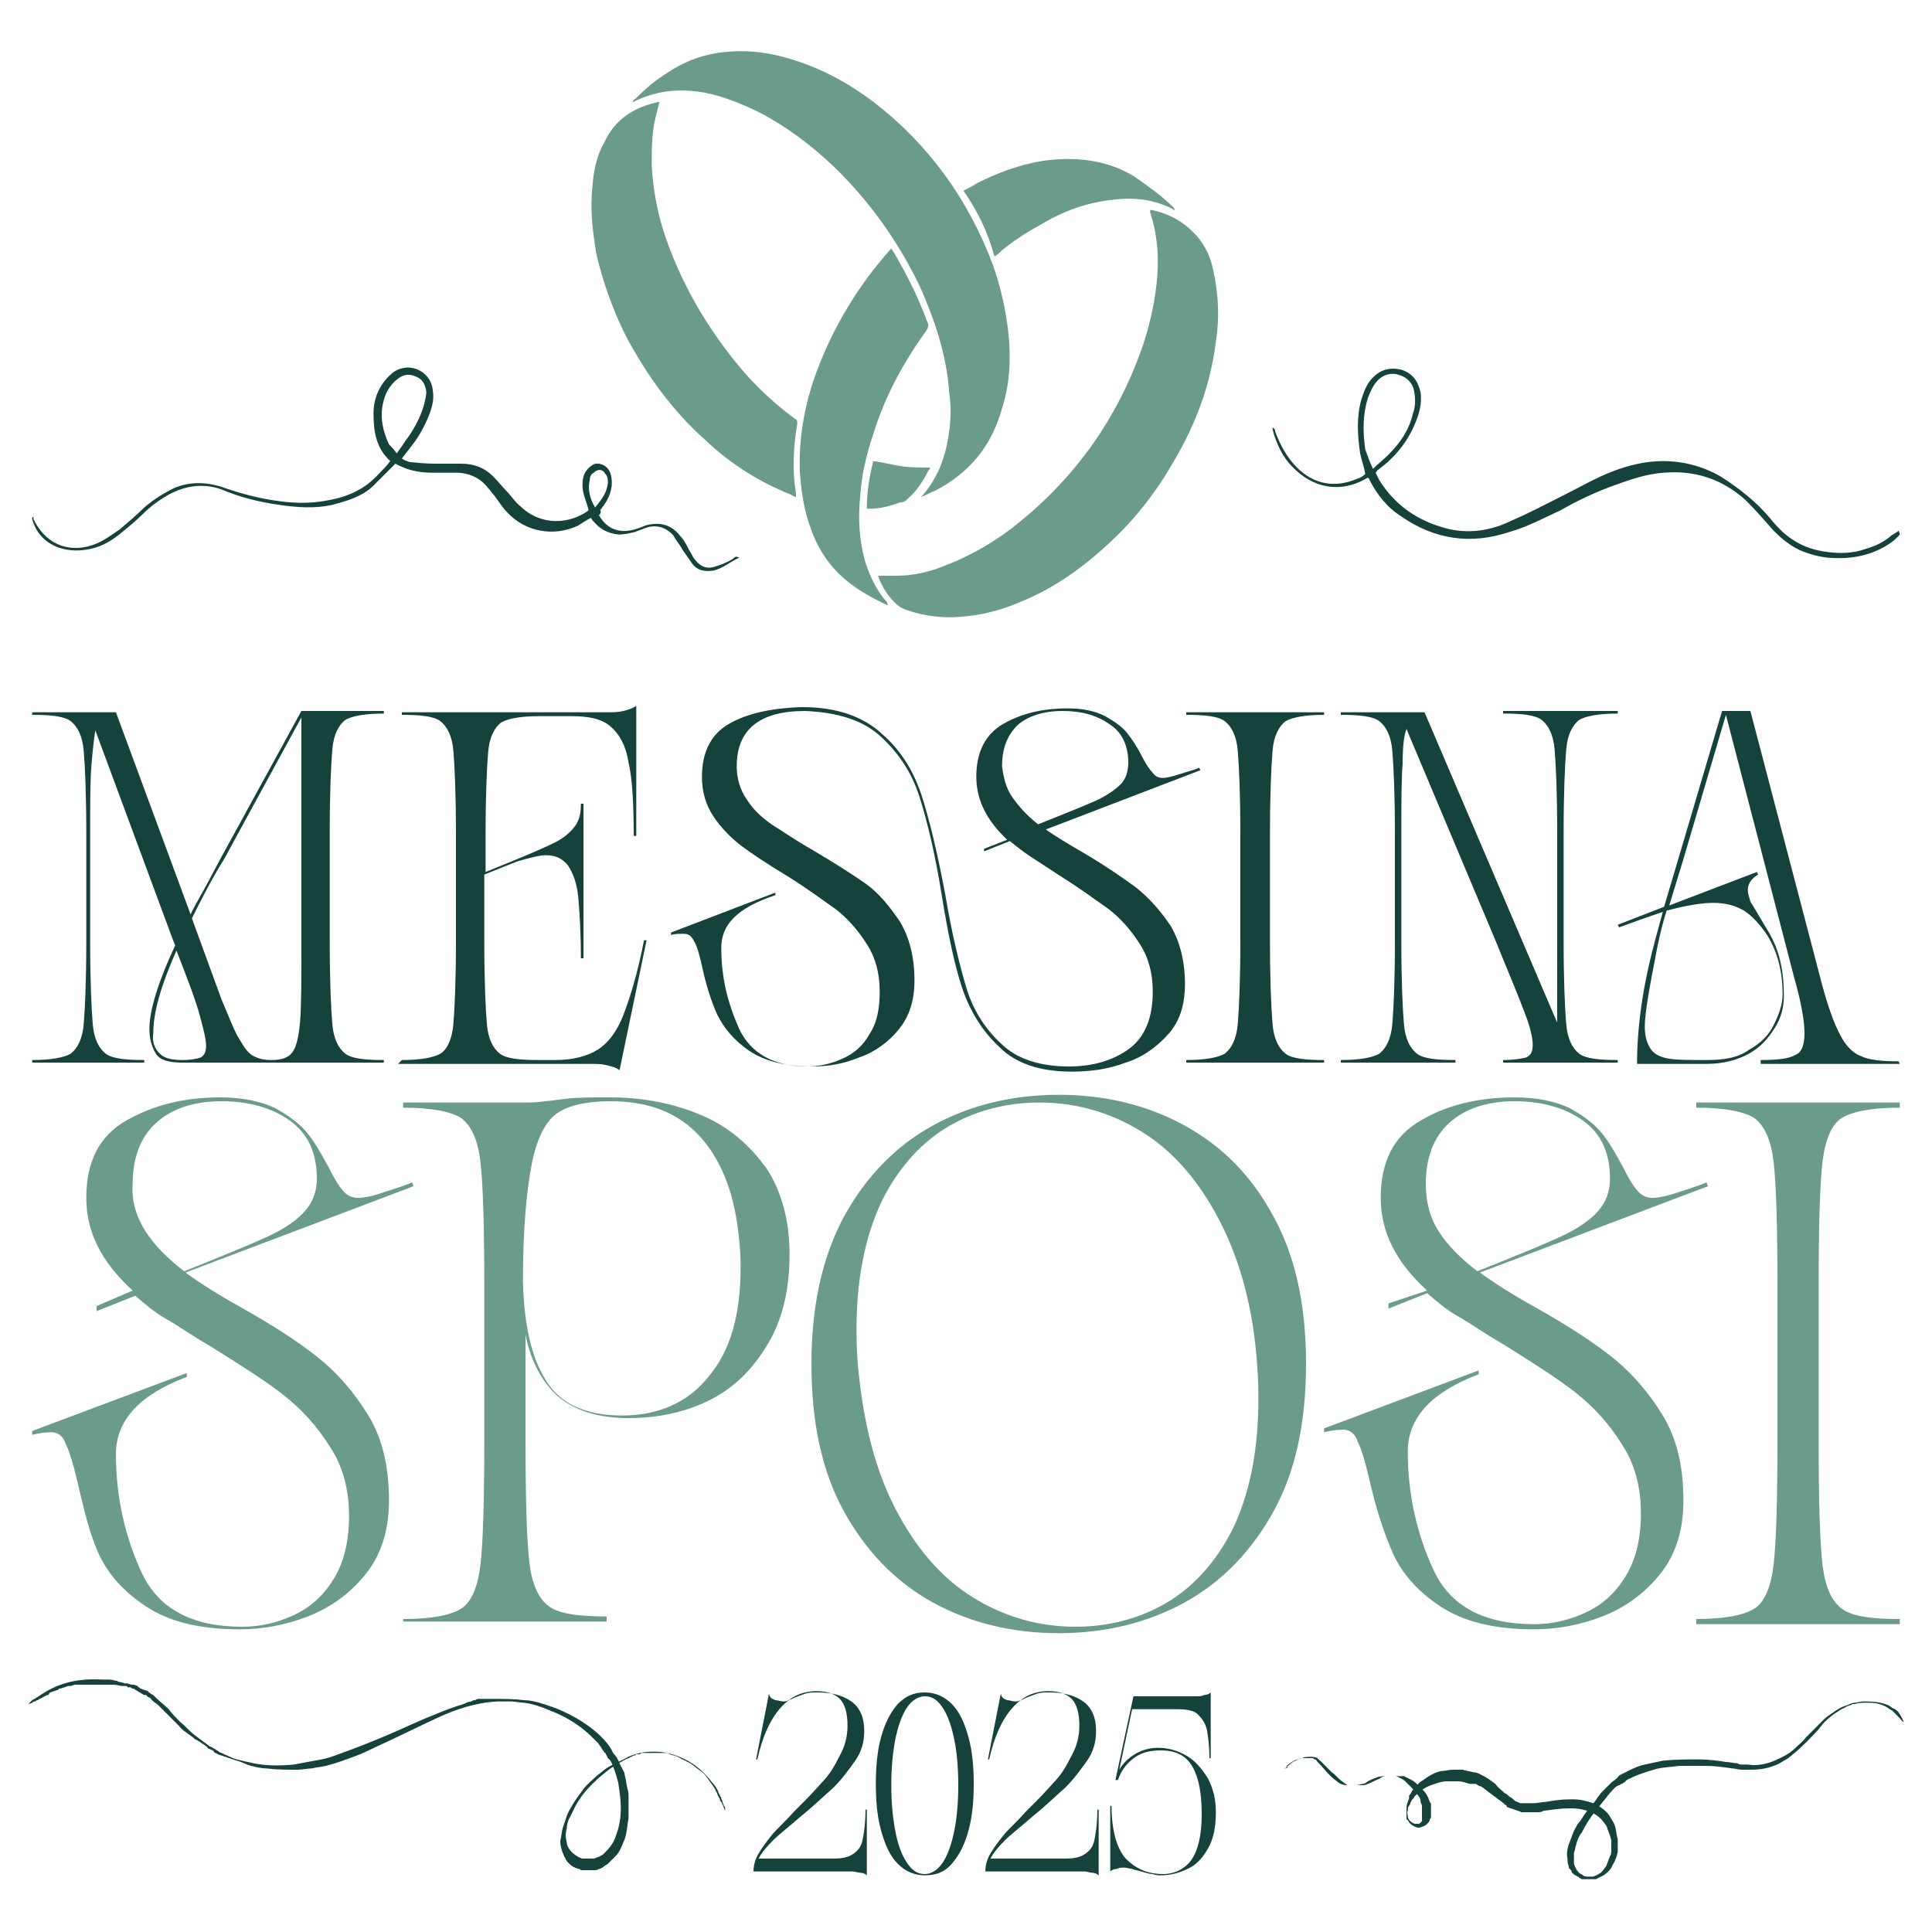
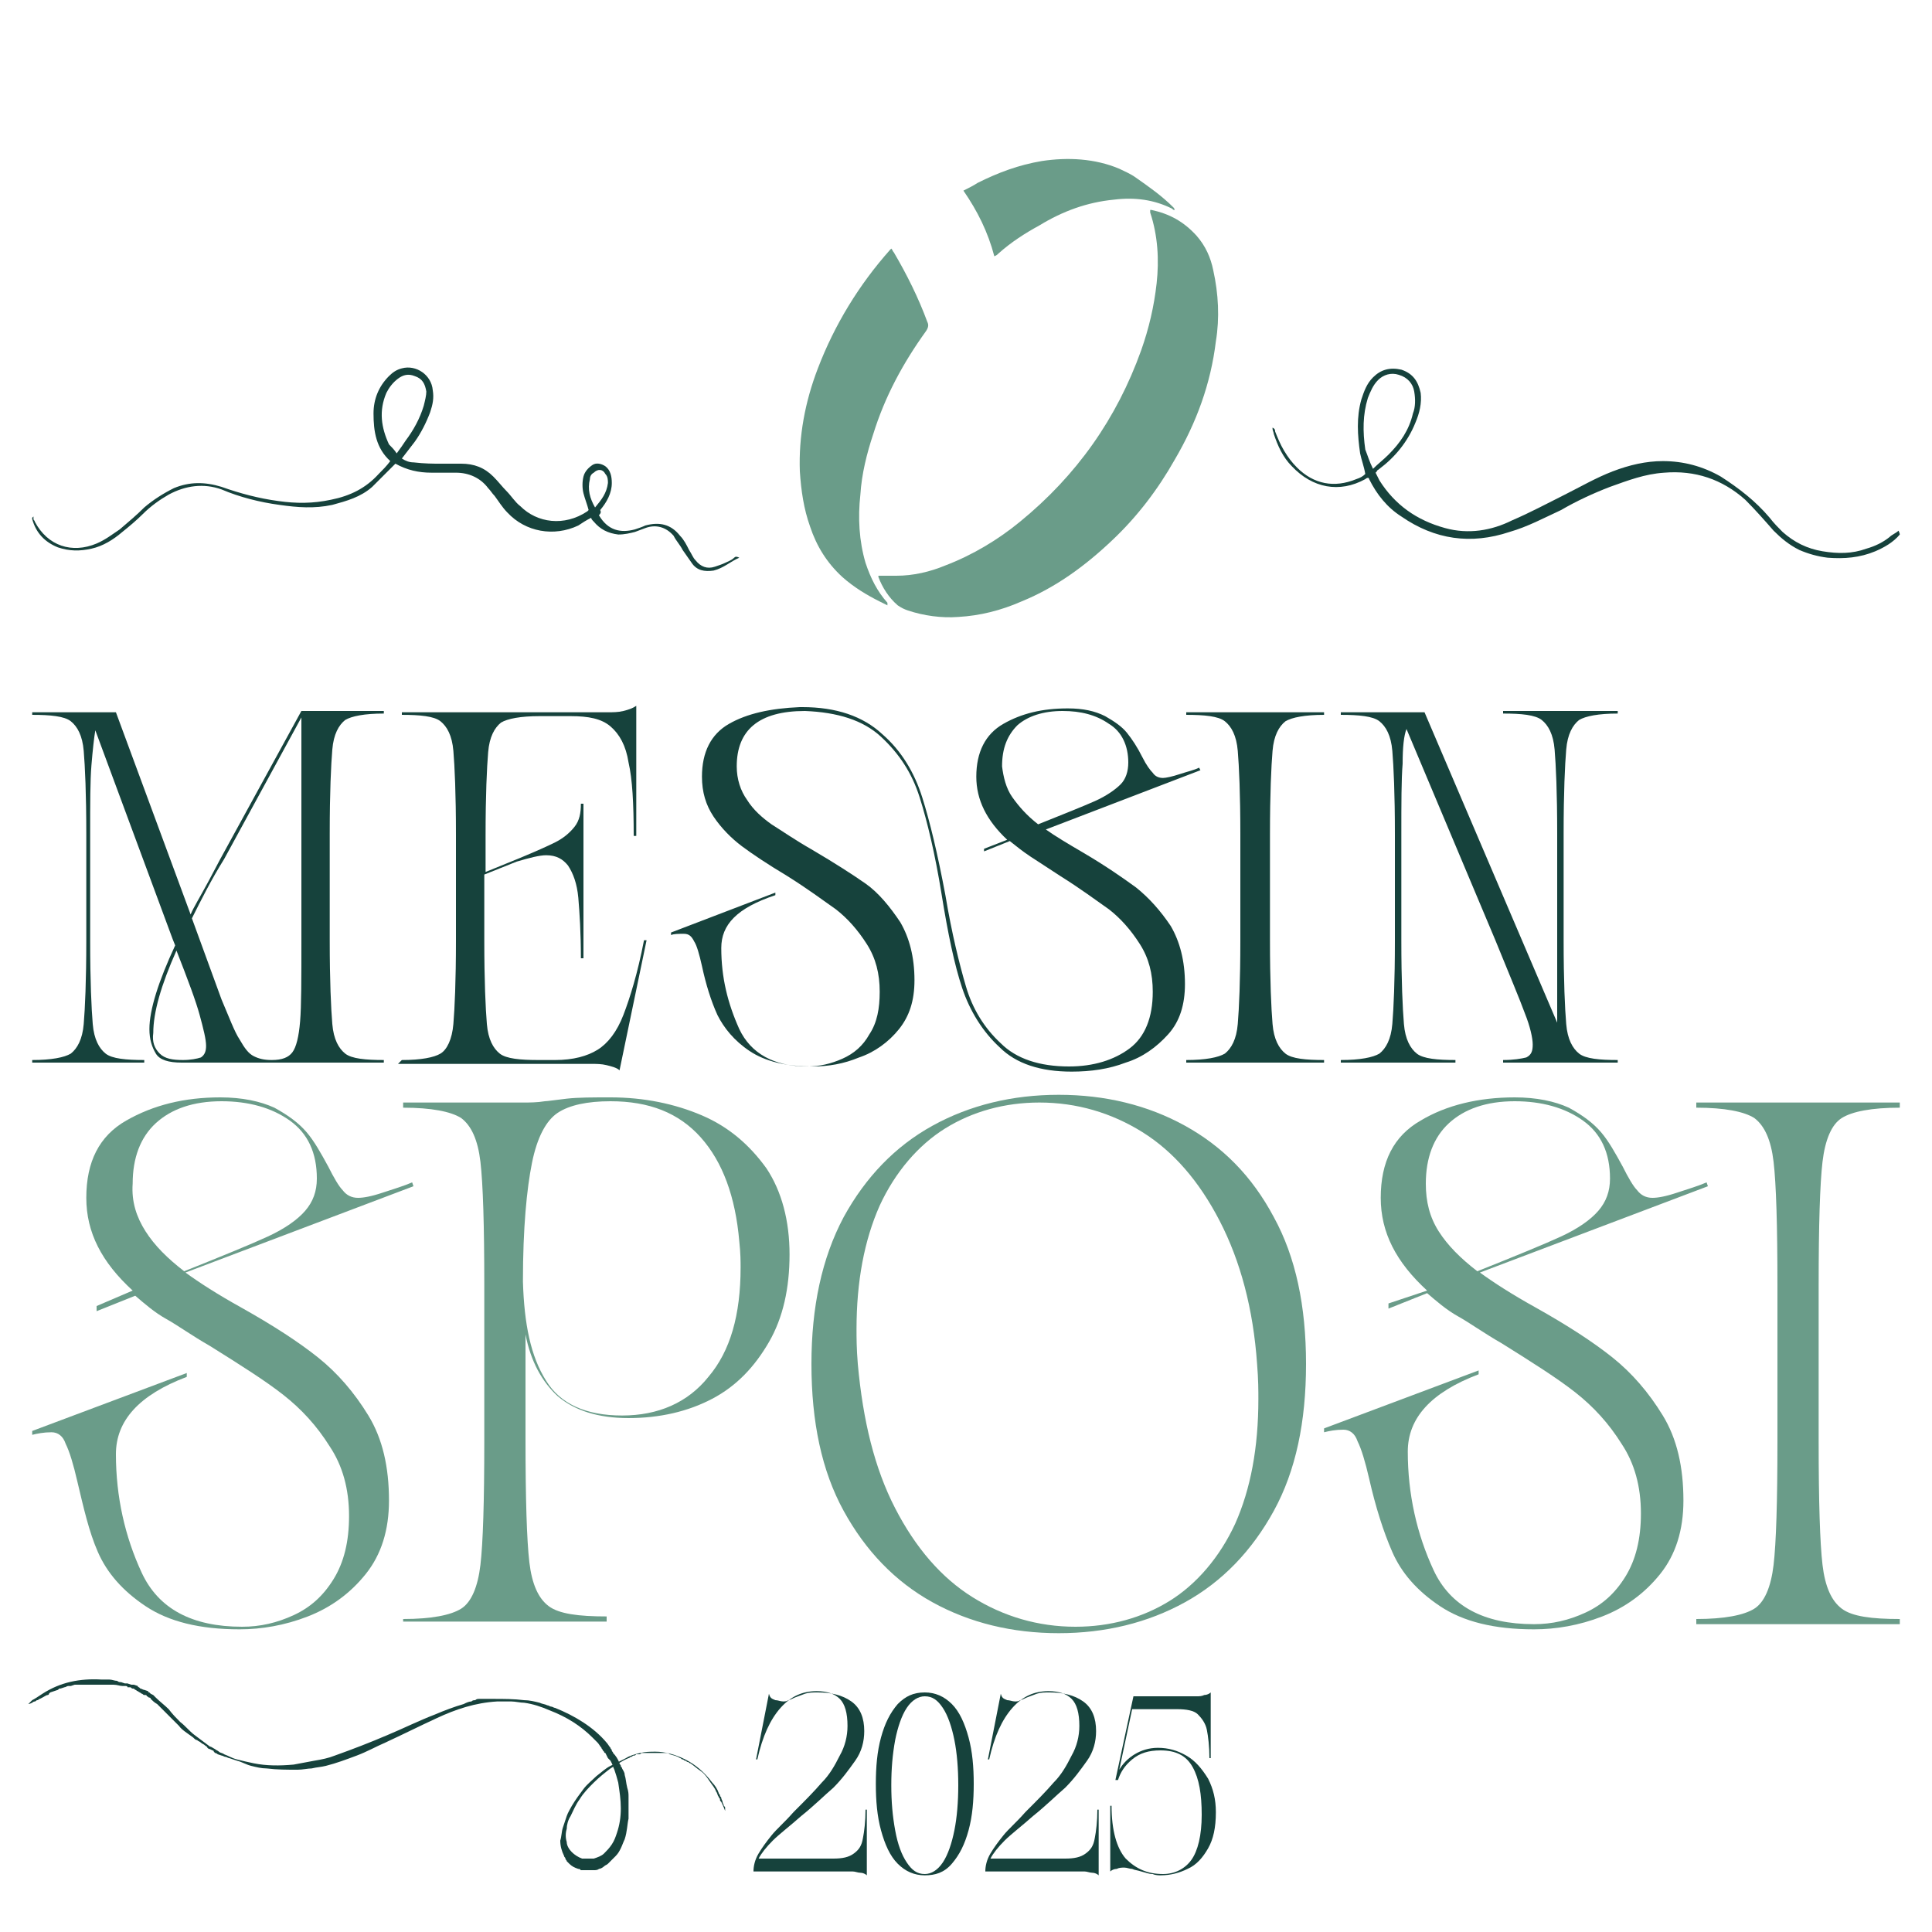
<svg xmlns="http://www.w3.org/2000/svg" version="1.1" id="Livello_1" x="0px" y="0px" viewBox="0 0 150 150" style="enable-background:new 0 0 150 150;" xml:space="preserve">
  <style type="text/css">
	.st0{fill:#16423C;}
	.st1{fill:#6A9C89;}
</style>
  <g>
    <g>
      <path class="st0" d="M14.1,82.5c-1,0-1.7-0.2-2-0.7s-0.5-1.1-0.5-1.9c0-1.5,0.7-3.7,2-6.5l-0.2-0.5l-6-16.2    c-0.1,0.6-0.2,1.5-0.3,2.7c-0.1,1.2-0.1,3-0.1,5.3V73c0,3.2,0.1,5.3,0.2,6.5c0.1,1.2,0.5,1.9,1,2.3c0.5,0.4,1.6,0.5,3,0.5v0.2H2.5    v-0.2c1.5,0,2.5-0.2,3-0.5c0.5-0.4,0.9-1.1,1-2.3c0.1-1.2,0.2-3.3,0.2-6.5v-8.2c0-3.2-0.1-5.3-0.2-6.5c-0.1-1.2-0.5-1.9-1-2.3    s-1.6-0.5-3-0.5v-0.2H9L14.8,71c0.2-0.5,0.7-1.3,1.4-2.6l0.9-1.7l6.3-11.5h6.4v0.2c-1.5,0-2.5,0.2-3,0.5c-0.5,0.4-0.9,1.1-1,2.3    s-0.2,3.3-0.2,6.5V73c0,3.2,0.1,5.3,0.2,6.5c0.1,1.2,0.5,1.9,1,2.3c0.5,0.4,1.6,0.5,3,0.5v0.2H14.2L14.1,82.5L14.1,82.5z     M12.4,81.8c0.4,0.4,1,0.5,1.8,0.5c0.6,0,1.1-0.1,1.4-0.2c0.3-0.2,0.4-0.5,0.4-0.9c0-0.5-0.2-1.3-0.5-2.4c-0.3-1.1-0.9-2.7-1.8-5    c-1.2,2.7-1.8,4.8-1.8,6.4C11.8,80.9,12,81.4,12.4,81.8z M17.2,77.6c0.6,1.4,1,2.5,1.4,3.1c0.4,0.7,0.7,1.1,1.1,1.3    c0.4,0.2,0.8,0.3,1.4,0.3c0.8,0,1.3-0.2,1.6-0.6c0.3-0.4,0.5-1.2,0.6-2.4c0.1-1.2,0.1-3.3,0.1-6.4V55.7l-6,11    c-1,1.6-1.8,3.2-2.5,4.6L17.2,77.6z" />
      <path class="st0" d="M31.2,82.3c1.5,0,2.5-0.2,3-0.5s0.9-1.1,1-2.3c0.1-1.2,0.2-3.3,0.2-6.5v-8.2c0-3.2-0.1-5.3-0.2-6.5    c-0.1-1.2-0.5-1.9-1-2.3s-1.6-0.5-3-0.5v-0.2h16c0.4,0,0.8,0,1.2-0.1s0.7-0.2,1-0.4v10.1h-0.2c0-2.5-0.1-4.4-0.4-5.7    c-0.2-1.3-0.7-2.2-1.4-2.8c-0.7-0.6-1.7-0.8-3.1-0.8h-2.4c-1.5,0-2.5,0.2-3,0.5c-0.5,0.4-0.9,1.1-1,2.3c-0.1,1.2-0.2,3.3-0.2,6.5    v2.8l2.7-1.1c1.2-0.5,2.1-0.9,2.7-1.2c0.6-0.3,1.1-0.7,1.5-1.2c0.4-0.5,0.5-1.1,0.5-1.8h0.2v12h-0.2c0-2-0.1-3.5-0.2-4.7    c-0.1-1.1-0.4-1.9-0.8-2.5c-0.4-0.5-0.9-0.8-1.7-0.8c-0.5,0-1.3,0.2-2.3,0.5l-2.5,1v5.1c0,3.2,0.1,5.3,0.2,6.5    c0.1,1.2,0.5,1.9,1,2.3c0.5,0.4,1.6,0.5,3,0.5h1.3c1.4,0,2.5-0.3,3.3-0.8c0.8-0.5,1.5-1.4,2-2.7c0.5-1.3,1.1-3.2,1.6-5.8h0.2    l-2.1,10.1c-0.2-0.2-0.6-0.3-1-0.4c-0.4-0.1-0.8-0.1-1.2-0.1h-15L31.2,82.3L31.2,82.3z" />
      <path class="st0" d="M56,73.6c0,2.3,0.5,4.3,1.4,6.3c0.9,1.9,2.7,2.9,5.3,2.9c0.9,0,1.8-0.2,2.7-0.6c0.9-0.4,1.6-1,2.1-1.9    c0.6-0.9,0.8-2,0.8-3.3c0-1.4-0.3-2.6-1-3.7c-0.7-1.1-1.5-2-2.4-2.7c-1-0.7-2.2-1.6-3.8-2.6c-1.5-0.9-2.7-1.7-3.5-2.3    s-1.6-1.4-2.2-2.3c-0.6-0.9-0.9-1.9-0.9-3.1c0-1.9,0.7-3.3,2.1-4.1s3.2-1.2,5.5-1.3h0.1h0.1c2.6,0,4.7,0.7,6.2,2.1    c1.5,1.3,2.5,3,3.1,4.9c0.6,1.9,1.2,4.4,1.8,7.6c0.5,3,1.1,5.4,1.6,7.1c0.5,1.7,1.4,3.2,2.7,4.4c1.2,1.2,3,1.8,5.3,1.8    c1.9,0,3.5-0.5,4.7-1.4c1.2-0.9,1.8-2.4,1.8-4.4c0-1.4-0.3-2.6-1-3.7s-1.5-2-2.4-2.7c-1-0.7-2.2-1.6-3.8-2.6    c-0.9-0.6-1.7-1.1-2.3-1.5c-0.6-0.4-1.1-0.8-1.6-1.2l-2,0.8l0-0.2l1.8-0.7c-1.6-1.5-2.4-3.1-2.4-4.9c0-1.9,0.7-3.3,2.1-4.1    c1.4-0.8,3-1.2,5-1.2h0c1.2,0,2.1,0.2,2.9,0.6c0.7,0.4,1.3,0.8,1.7,1.3c0.4,0.5,0.8,1.1,1.2,1.9c0.3,0.6,0.6,1,0.8,1.2    c0.2,0.3,0.5,0.4,0.8,0.4c0.2,0,0.7-0.1,1.3-0.3c0.6-0.2,1.1-0.3,1.5-0.5l0.1,0.2l-12,4.6c0.7,0.5,1.7,1.1,2.9,1.8    c1.7,1,3,1.9,4.1,2.7c1,0.8,1.9,1.8,2.7,3c0.7,1.2,1.1,2.7,1.1,4.5c0,1.6-0.4,2.9-1.3,3.9c-0.9,1-2,1.8-3.3,2.2    c-1.3,0.5-2.7,0.7-4.2,0.7h0c-2.4,0-4.3-0.6-5.6-1.9c-1.3-1.2-2.3-2.8-2.9-4.6c-0.6-1.8-1.1-4.2-1.6-7.3c-0.5-3.1-1.1-5.6-1.7-7.5    s-1.6-3.4-3-4.7c-1.4-1.3-3.4-1.9-5.9-2c-3.6,0-5.3,1.5-5.3,4.3c0,1,0.3,1.9,0.8,2.6c0.5,0.8,1.2,1.4,1.9,1.9    c0.8,0.5,1.8,1.2,3.2,2c1.7,1,3.1,1.9,4.1,2.6s1.9,1.8,2.7,3c0.7,1.2,1.1,2.7,1.1,4.5c0,1.6-0.4,2.8-1.2,3.8    c-0.8,1-1.9,1.8-3.1,2.2c-1.2,0.5-2.4,0.7-3.6,0.7c-2.1,0-3.7-0.4-4.9-1.2c-1.2-0.8-2-1.8-2.5-2.8c-0.5-1.1-0.9-2.4-1.2-3.8    c-0.2-0.9-0.4-1.6-0.6-1.9c-0.2-0.4-0.4-0.6-0.8-0.6c-0.4,0-0.8,0-1,0.1l0-0.2l8.1-3.1l0,0.2C57.2,70.5,56,71.8,56,73.6z     M78.6,61.9c0.5,0.7,1.1,1.4,2,2.1c2-0.8,3.5-1.4,4.4-1.8c0.9-0.4,1.6-0.9,2-1.3s0.6-1,0.6-1.7c0-1.3-0.5-2.4-1.5-3    c-1-0.7-2.2-1-3.6-1c-1.5,0-2.7,0.4-3.5,1.1c-0.8,0.8-1.2,1.8-1.2,3.2C77.9,60.3,78.1,61.2,78.6,61.9z" />
      <path class="st0" d="M92.1,82.3c1.5,0,2.5-0.2,3-0.5c0.5-0.4,0.9-1.1,1-2.3c0.1-1.2,0.2-3.3,0.2-6.5v-8.2c0-3.2-0.1-5.3-0.2-6.5    c-0.1-1.2-0.5-1.9-1-2.3c-0.5-0.4-1.6-0.5-3-0.5v-0.2h10.7v0.2c-1.5,0-2.5,0.2-3,0.5c-0.5,0.4-0.9,1.1-1,2.3    c-0.1,1.2-0.2,3.3-0.2,6.5v8.2c0,3.2,0.1,5.3,0.2,6.5c0.1,1.2,0.5,1.9,1,2.3s1.6,0.5,3,0.5v0.2H92.1V82.3z" />
      <path class="st0" d="M120.9,79.4V64.7c0-3.2-0.1-5.3-0.2-6.5c-0.1-1.2-0.5-1.9-1-2.3s-1.6-0.5-3-0.5v-0.2h8.9v0.2    c-1.5,0-2.5,0.2-3,0.5c-0.5,0.4-0.9,1.1-1,2.3c-0.1,1.2-0.2,3.3-0.2,6.5V73c0,3.2,0.1,5.3,0.2,6.5c0.1,1.2,0.5,1.9,1,2.3    c0.5,0.4,1.6,0.5,3,0.5v0.2h-8.9v-0.2c0.8,0,1.4-0.1,1.8-0.2c0.4-0.2,0.5-0.5,0.5-1c0-0.5-0.2-1.4-0.6-2.4c-0.4-1.1-1.2-3-2.3-5.7    l-6.9-16.4c-0.2,0.5-0.3,1.4-0.3,2.7c-0.1,1.2-0.1,3.1-0.1,5.5V73c0,3.2,0.1,5.3,0.2,6.5c0.1,1.2,0.5,1.9,1,2.3s1.6,0.5,3,0.5v0.2    h-8.9v-0.2c1.5,0,2.5-0.2,3-0.5c0.5-0.4,0.9-1.1,1-2.3c0.1-1.2,0.2-3.3,0.2-6.5v-8.2c0-3.2-0.1-5.3-0.2-6.5    c-0.1-1.2-0.5-1.9-1-2.3c-0.5-0.4-1.6-0.5-3-0.5v-0.2h6.5L120.9,79.4z" />
-       <path class="st0" d="M136.7,82.3c1.3,0,2.2-0.1,2.7-0.4c0.5-0.2,0.7-0.8,0.7-1.7c0-0.8-0.2-2.2-0.8-4.3L134,55.5l-3.3,11.2    l-1.1,3.6l6.8-2.6l0.1,0.2c-0.5,0.3-0.8,0.7-0.8,1.2c0,0.3,0.1,0.5,0.2,0.9c0.2,0.3,0.6,1,1.2,2l0.3,0.5l0.1,0.2    c0.7,1.3,1,2.8,1,4.6c0,0.9-0.2,1.7-0.7,2.5c-0.5,0.8-1.1,1.5-2,2c-0.9,0.5-2,0.8-3.3,0.8h-5.4c0-2.7,0.4-5.8,1.3-9.2l0.1-0.4    l0.6-2.2c-1.2,0.4-2.3,0.8-3.4,1.2l-0.1-0.2l3.6-1.4l1.1-3.7l3.4-11.5h2.2l5.5,21c0.5,1.9,1,3.3,1.5,4.2c0.4,0.8,1,1.4,1.6,1.6    c0.6,0.3,1.6,0.4,2.9,0.4l0.1,0.2h-10.8L136.7,82.3L136.7,82.3z M127.7,79.7c0,0.8,0.2,1.4,0.5,1.8c0.3,0.4,0.8,0.6,1.4,0.7    s1.6,0.1,3,0.1c1.3,0,2.4-0.2,3.2-0.8c0.9-0.5,1.5-1.1,1.9-1.9c0.4-0.8,0.7-1.6,0.7-2.4c0-1.8-0.4-3.3-1.2-4.6    c-0.6-0.9-1.2-1.5-1.8-1.9c-0.7-0.4-1.4-0.6-2.4-0.6c-0.9,0-2.1,0.2-3.6,0.6c-0.3,0.9-0.5,1.8-0.7,2.7    C128.1,76.5,127.7,78.6,127.7,79.7z" />
    </g>
    <g>
      <path class="st1" d="M10.3,100.2c-2.4-2.2-3.6-4.5-3.6-7.2c0-2.8,1-4.8,3.1-6s4.5-1.8,7.3-1.8h0c1.7,0,3.1,0.3,4.2,0.8    c1.1,0.6,1.9,1.2,2.5,1.9c0.6,0.7,1.1,1.6,1.7,2.7c0.4,0.8,0.8,1.5,1.1,1.8c0.3,0.4,0.7,0.6,1.2,0.6c0.4,0,1-0.1,1.9-0.4    s1.6-0.5,2.3-0.8l0.1,0.3l-17.7,6.7c1.1,0.8,2.5,1.7,4.3,2.7c2.5,1.4,4.5,2.7,6,3.9c1.5,1.2,2.8,2.7,3.9,4.5    c1.1,1.8,1.6,4,1.6,6.6c0,2.3-0.6,4.2-1.8,5.7s-2.7,2.6-4.5,3.3c-1.8,0.7-3.6,1-5.3,1c-3.1,0-5.5-0.6-7.3-1.8s-3-2.6-3.7-4.2    S6.5,117.1,6,115c-0.3-1.3-0.6-2.3-0.9-2.9c-0.2-0.6-0.6-0.9-1.1-0.9c-0.6,0-1.1,0.1-1.5,0.2l0-0.3l12-4.5l0,0.3    c-3.7,1.4-5.5,3.4-5.5,6c0,3.3,0.7,6.4,2,9.2c1.3,2.8,3.9,4.2,7.8,4.2c1.4,0,2.7-0.3,4-0.9c1.3-0.6,2.3-1.5,3.1-2.8    c0.8-1.3,1.2-2.9,1.2-4.9c0-2.1-0.5-3.9-1.5-5.4c-1-1.6-2.2-2.9-3.6-4c-1.4-1.1-3.3-2.3-5.7-3.8c-1.4-0.8-2.5-1.6-3.4-2.1    s-1.7-1.2-2.4-1.8l-3,1.2l0-0.4L10.3,100.2z M11.3,95.6c0.7,1.1,1.7,2.1,3,3.1c3-1.2,5.2-2.1,6.5-2.7c1.3-0.6,2.3-1.3,2.9-2    s0.9-1.5,0.9-2.5c0-2-0.7-3.5-2.1-4.5c-1.4-1-3.2-1.5-5.3-1.5c-2.2,0-3.9,0.6-5.1,1.7c-1.2,1.1-1.8,2.7-1.8,4.7    C10.2,93.3,10.6,94.5,11.3,95.6z" />
      <path class="st1" d="M31.3,125.7c2.2,0,3.7-0.3,4.5-0.8c0.8-0.5,1.3-1.7,1.5-3.4c0.2-1.7,0.3-4.9,0.3-9.6V99.8    c0-4.7-0.1-7.9-0.3-9.6s-0.7-2.8-1.5-3.4C35,86.3,33.5,86,31.3,86v-0.4h9.4c0.4,0,1,0,1.6-0.1c0.2,0,0.8-0.1,1.7-0.2    c0.9-0.1,2-0.1,3.4-0.1c2.6,0,5,0.5,7.1,1.4c2.1,0.9,3.7,2.3,5,4.1c1.2,1.8,1.8,4.1,1.8,6.7c0,2.6-0.5,4.9-1.6,6.8    c-1.1,1.9-2.5,3.4-4.4,4.4c-1.9,1-4.1,1.5-6.5,1.5c-2.4,0-4.2-0.6-5.5-1.7c-1.2-1.1-2.1-2.7-2.5-4.8v8.1c0,4.7,0.1,7.9,0.3,9.6    c0.2,1.7,0.7,2.8,1.5,3.4s2.3,0.8,4.5,0.8v0.4H31.3V125.7z M42.4,107.2c1.1,1.8,3.1,2.7,5.9,2.7c2.8,0,5.1-1,6.7-3    c1.7-2,2.5-4.8,2.5-8.5c0-0.4,0-1.1-0.1-2c-0.3-3.5-1.3-6.2-3-8.1s-4-2.8-7-2.8c-1.8,0-3.2,0.3-4.1,0.9s-1.6,1.9-2,3.9    c-0.4,2-0.7,5-0.7,9.2C40.7,102.8,41.2,105.3,42.4,107.2z" />
      <path class="st1" d="M72.4,124.4c-2.9-1.6-5.2-4-6.9-7.1c-1.7-3.1-2.5-6.9-2.5-11.4c0-4.4,0.8-8.2,2.5-11.4c1.7-3.1,4-5.5,6.9-7.1    s6.2-2.4,9.8-2.4c3.6,0,6.9,0.8,9.8,2.4c2.9,1.6,5.2,3.9,6.9,7.1c1.7,3.1,2.5,6.9,2.5,11.4c0,4.5-0.8,8.3-2.5,11.4    c-1.7,3.1-4,5.5-6.9,7.1c-2.9,1.6-6.2,2.4-9.8,2.4C78.6,126.8,75.3,126,72.4,124.4z M69.5,117.1c1.6,3.1,3.6,5.4,6,6.9    s5.1,2.3,8,2.3c2.7,0,5.2-0.7,7.3-2s3.9-3.4,5.1-6c1.2-2.7,1.8-5.9,1.8-9.7c0-0.6,0-1.5-0.1-2.7c-0.3-4.3-1.3-8-2.9-11.1    c-1.6-3.1-3.6-5.4-6-6.9c-2.4-1.5-5.1-2.3-8-2.3c-2.7,0-5.2,0.7-7.3,2s-3.9,3.4-5.1,6c-1.2,2.7-1.8,5.9-1.8,9.6    c0,0.6,0,1.5,0.1,2.7C67,110.3,67.9,114,69.5,117.1z" />
      <path class="st1" d="M110.8,100.2c-2.4-2.2-3.6-4.5-3.6-7.2c0-2.8,1-4.8,3.1-6c2-1.2,4.5-1.8,7.3-1.8h0c1.7,0,3.1,0.3,4.2,0.8    c1.1,0.6,1.9,1.2,2.5,1.9c0.6,0.7,1.1,1.6,1.7,2.7c0.4,0.8,0.8,1.5,1.1,1.8c0.3,0.4,0.7,0.6,1.2,0.6c0.4,0,1-0.1,1.9-0.4    c0.9-0.3,1.6-0.5,2.3-0.8l0.1,0.3l-17.7,6.7c1.1,0.8,2.5,1.7,4.3,2.7c2.5,1.4,4.5,2.7,6,3.9c1.5,1.2,2.8,2.7,3.9,4.5    c1.1,1.8,1.6,4,1.6,6.6c0,2.3-0.6,4.2-1.8,5.7c-1.2,1.5-2.7,2.6-4.5,3.3c-1.8,0.7-3.6,1-5.3,1c-3.1,0-5.5-0.6-7.3-1.8    s-3-2.6-3.7-4.2c-0.7-1.6-1.3-3.5-1.8-5.7c-0.3-1.3-0.6-2.3-0.9-2.9c-0.2-0.6-0.6-0.9-1.1-0.9c-0.6,0-1.1,0.1-1.5,0.2l0-0.3    l12-4.5l0,0.3c-3.7,1.4-5.5,3.4-5.5,6c0,3.3,0.7,6.4,2,9.2c1.3,2.8,3.9,4.2,7.8,4.2c1.4,0,2.7-0.3,4-0.9c1.3-0.6,2.3-1.5,3.1-2.8    c0.8-1.3,1.2-2.9,1.2-4.9c0-2.1-0.5-3.9-1.5-5.4c-1-1.6-2.2-2.9-3.6-4c-1.4-1.1-3.3-2.3-5.7-3.8c-1.4-0.8-2.5-1.6-3.4-2.1    s-1.7-1.2-2.4-1.8l-3,1.2l0-0.4L110.8,100.2z M111.7,95.6c0.7,1.1,1.7,2.1,3,3.1c3-1.2,5.2-2.1,6.5-2.7c1.3-0.6,2.3-1.3,2.9-2    c0.6-0.7,0.9-1.5,0.9-2.5c0-2-0.7-3.5-2.1-4.5c-1.4-1-3.2-1.5-5.3-1.5c-2.2,0-3.9,0.6-5.1,1.7c-1.2,1.1-1.8,2.7-1.8,4.7    C110.7,93.3,111,94.5,111.7,95.6z" />
      <path class="st1" d="M131.7,125.7c2.2,0,3.7-0.3,4.5-0.8c0.8-0.5,1.3-1.7,1.5-3.4c0.2-1.7,0.3-4.9,0.3-9.6V99.8    c0-4.7-0.1-7.9-0.3-9.6s-0.7-2.8-1.5-3.4c-0.8-0.5-2.3-0.8-4.5-0.8v-0.4h15.8V86c-2.2,0-3.7,0.3-4.5,0.8c-0.8,0.5-1.3,1.7-1.5,3.4    c-0.2,1.7-0.3,4.9-0.3,9.6v12.1c0,4.7,0.1,7.9,0.3,9.6c0.2,1.7,0.7,2.8,1.5,3.4s2.3,0.8,4.5,0.8v0.4h-15.8V125.7z" />
    </g>
    <g>
      <g>
        <path class="st0" d="M60.2,132c0.2,0,0.4,0.1,0.6,0.1c0.1,0,0.3,0,0.4-0.1c0.1,0,0.3-0.1,0.5-0.2c0.3-0.1,0.5-0.2,0.8-0.3     c0.3-0.1,0.6-0.1,1-0.1c1,0,1.9,0.2,2.6,0.7c0.7,0.5,1,1.3,1,2.3c0,0.8-0.2,1.6-0.7,2.3s-1,1.4-1.7,2.1c-0.7,0.6-1.5,1.4-2.5,2.2     c-0.9,0.8-1.7,1.4-2.2,1.9c-0.5,0.5-0.9,1-1.1,1.4h5.8c0.7,0,1.2-0.1,1.6-0.4s0.6-0.6,0.7-1.2c0.1-0.5,0.2-1.3,0.2-2.2h0.1v5.1     c-0.1-0.1-0.3-0.2-0.5-0.2c-0.2,0-0.4-0.1-0.6-0.1h-7.7c0-0.4,0.1-0.9,0.4-1.4c0.3-0.5,0.6-0.9,1-1.4c0.4-0.5,1-1,1.7-1.8     c0.9-0.9,1.6-1.6,2.2-2.3c0.6-0.6,1-1.3,1.4-2.1c0.4-0.7,0.6-1.5,0.6-2.3c0-1-0.2-1.7-0.6-2.1c-0.4-0.4-1-0.6-1.8-0.6     c-1.1,0-2,0.4-2.8,1.3c-0.8,0.9-1.4,2.2-1.8,4h-0.1l1-5.1C59.8,131.9,60,131.9,60.2,132z" />
        <path class="st0" d="M69.7,144.7c-0.6-0.6-1-1.5-1.3-2.6c-0.3-1.1-0.4-2.3-0.4-3.6c0-1.3,0.1-2.5,0.4-3.6     c0.3-1.1,0.7-1.9,1.3-2.6c0.6-0.6,1.2-0.9,2.1-0.9c0.8,0,1.5,0.3,2.1,0.9c0.6,0.6,1,1.5,1.3,2.6c0.3,1.1,0.4,2.3,0.4,3.6     c0,1.3-0.1,2.5-0.4,3.6c-0.3,1.1-0.7,1.9-1.3,2.6s-1.3,0.9-2.1,0.9S70.3,145.3,69.7,144.7z M69.5,142.1c0.2,1.1,0.5,1.9,0.9,2.5     c0.4,0.6,0.8,0.9,1.4,0.9c0.5,0,1-0.3,1.4-0.9c0.4-0.6,0.7-1.5,0.9-2.5s0.3-2.2,0.3-3.5c0-1.3-0.1-2.5-0.3-3.5s-0.5-1.9-0.9-2.5     c-0.4-0.6-0.8-0.9-1.4-0.9c-0.5,0-1,0.3-1.4,0.9c-0.4,0.6-0.7,1.5-0.9,2.5c-0.2,1.1-0.3,2.2-0.3,3.5     C69.2,139.9,69.3,141,69.5,142.1z" />
        <path class="st0" d="M78.2,132c0.2,0,0.4,0.1,0.6,0.1c0.1,0,0.3,0,0.4-0.1c0.1,0,0.3-0.1,0.5-0.2c0.3-0.1,0.5-0.2,0.8-0.3     c0.3-0.1,0.6-0.1,1-0.1c1,0,1.9,0.2,2.6,0.7c0.7,0.5,1,1.3,1,2.3c0,0.8-0.2,1.6-0.7,2.3c-0.5,0.7-1,1.4-1.7,2.1     c-0.7,0.6-1.5,1.4-2.5,2.2c-0.9,0.8-1.7,1.4-2.2,1.9c-0.5,0.5-0.9,1-1.1,1.4h5.8c0.7,0,1.2-0.1,1.6-0.4s0.6-0.6,0.7-1.2     c0.1-0.5,0.2-1.3,0.2-2.2h0.1v5.1c-0.1-0.1-0.3-0.2-0.5-0.2c-0.2,0-0.4-0.1-0.6-0.1h-7.7c0-0.4,0.1-0.9,0.4-1.4     c0.3-0.5,0.6-0.9,1-1.4c0.4-0.5,1-1,1.7-1.8c0.9-0.9,1.6-1.6,2.2-2.3c0.6-0.6,1-1.3,1.4-2.1c0.4-0.7,0.6-1.5,0.6-2.3     c0-1-0.2-1.7-0.6-2.1c-0.4-0.4-1-0.6-1.8-0.6c-1.1,0-2,0.4-2.8,1.3c-0.8,0.9-1.4,2.2-1.8,4h-0.1l1-5.1     C77.8,131.9,78,131.9,78.2,132z" />
        <path class="st0" d="M89.5,145.5c-0.3,0-0.5-0.1-0.9-0.2c-0.3-0.1-0.5-0.1-0.7-0.2c-0.2,0-0.4-0.1-0.6-0.1c-0.2,0-0.4,0-0.6,0.1     c-0.2,0-0.4,0.1-0.5,0.2v-5.1h0.1c0,1.9,0.4,3.3,1.1,4.1c0.8,0.8,1.7,1.2,2.9,1.2c0.9,0,1.7-0.4,2.2-1.1s0.8-1.9,0.8-3.5     c0-1.6-0.2-2.8-0.7-3.7c-0.5-0.9-1.3-1.3-2.5-1.3c-0.9,0-1.6,0.2-2.2,0.7c-0.6,0.5-0.9,1-1.1,1.6h-0.2l1.4-6.5h4.9     c0.2,0,0.4,0,0.6-0.1c0.2,0,0.4-0.1,0.5-0.2v5.1h-0.1c0-0.9-0.1-1.7-0.2-2.2c-0.1-0.5-0.4-0.9-0.7-1.2c-0.3-0.3-0.9-0.4-1.6-0.4     h-3.5l-1,4.7c0.3-0.5,0.7-0.9,1.2-1.2c0.5-0.3,1.1-0.5,1.8-0.5h0c0.8,0,1.5,0.2,2.2,0.6c0.7,0.4,1.2,1,1.7,1.8     c0.4,0.8,0.6,1.6,0.6,2.6c0,1.2-0.2,2.1-0.6,2.8c-0.4,0.7-0.9,1.3-1.6,1.6c-0.6,0.3-1.3,0.5-2.1,0.5     C90,145.6,89.7,145.6,89.5,145.5z" />
      </g>
      <g id="Line_7_">
        <g>
          <path class="st0" d="M3.7,131.6c0,0,0.1,0,0.1-0.1l0.1-0.1l0.3-0.1l0.3-0.1l0.1-0.1c0,0,0.1,0,0.1,0L5,131      c0.1,0,0.2-0.1,0.3-0.1l0.1,0l0.1,0l0.3-0.1l0.3,0c0,0,0.1,0,0.1,0l0.1,0c0.1,0,0.2,0,0.3,0l0.3,0c0.1,0,0.2,0,0.3,0h0.1      c0,0,0.1,0,0.1,0c0.2,0,0.4,0,0.6,0c0.1,0,0.2,0,0.2,0c0.1,0,0.2,0,0.2,0c0.1,0,0.1,0,0.2,0c0.1,0,0.1,0,0.2,0      c0.3,0,0.5,0.1,0.7,0.1c0,0,0.1,0,0.1,0s0.1,0,0.1,0c0.1,0,0.2,0,0.2,0.1c0,0,0.1,0,0.1,0c0,0,0.1,0,0.1,0      c0.1,0,0.1,0.1,0.2,0.1c0.1,0,0.1,0,0.2,0.1c0.1,0,0.1,0.1,0.2,0.1c0.1,0.1,0.2,0.1,0.3,0.2c0.1,0,0.1,0.1,0.2,0.1      c0,0,0.1,0,0.1,0c0,0,0.1,0,0.1,0.1c0.1,0,0.1,0.1,0.2,0.1c0,0,0,0,0,0c0,0,0,0,0,0c0,0,0.1,0,0.1,0.1c0.1,0.1,0.3,0.3,0.5,0.4      c0.2,0.2,0.4,0.4,0.6,0.6c0.1,0.1,0.2,0.2,0.3,0.3c0.1,0.1,0.2,0.2,0.3,0.3c0.1,0.1,0.2,0.2,0.3,0.3c0.1,0.1,0.2,0.2,0.2,0.2      c0.2,0.3,0.7,0.6,1.1,0.9c0.1,0.1,0.2,0.2,0.3,0.2c0.1,0.1,0.2,0.1,0.3,0.2c0.1,0.1,0.2,0.1,0.3,0.2c0.1,0.1,0.2,0.1,0.2,0.2      c0.1,0.1,0.2,0.1,0.2,0.1l0.2,0.1c0,0,0.1,0,0.1,0.1l0.1,0.1c0.1,0,0.2,0.1,0.2,0.1l0.3,0.1c0.1,0,0.2,0.1,0.3,0.1      c0.1,0,0.2,0.1,0.3,0.1l0.3,0.1l0.3,0.1c0.4,0.1,0.7,0.3,1.1,0.4c0.4,0.1,0.8,0.2,1.2,0.2c0.8,0.1,1.6,0.1,2.4,0.1      c0.4,0,0.8-0.1,1.1-0.1c0.4-0.1,0.7-0.1,1.1-0.2c0.8-0.2,1.6-0.5,2.4-0.8c0.8-0.3,1.5-0.7,2.2-1c1.3-0.6,2.7-1.3,4-1.9      c1.5-0.7,3-1.2,4.7-1.3c0.2,0,0.3,0,0.5,0c0.1,0,0.2,0,0.3,0l0.3,0c0.3,0,0.7,0.1,1,0.1c0.7,0.1,1.3,0.3,2,0.6      c1.3,0.5,2.4,1.2,3.3,2.1l0.2,0.2c0.1,0.1,0.1,0.1,0.2,0.2c0.1,0.1,0.2,0.3,0.3,0.4c0,0.1,0.1,0.1,0.1,0.2l0.1,0.1      c0,0,0,0.1,0.1,0.1l0.1,0.2l0.1,0.2l0.1,0.1l0.1,0.1l0.1,0.2c0.1,0.2,0.1,0.3,0.2,0.5c0.1,0.3,0.2,0.6,0.3,1      c0.1,0.7,0.2,1.3,0.2,2c0,0.7-0.1,1.3-0.3,1.9c-0.1,0.3-0.2,0.6-0.4,0.9c-0.2,0.3-0.4,0.5-0.6,0.7c-0.2,0.2-0.5,0.3-0.8,0.4      c-0.2,0-0.3,0-0.5,0c0,0-0.1,0-0.1,0c0,0-0.1,0-0.1,0l-0.1,0c0,0-0.1,0-0.1,0c-0.3-0.1-0.6-0.3-0.8-0.5      c-0.2-0.2-0.4-0.5-0.4-0.8c-0.1-0.3-0.1-0.7,0-1c0-0.3,0.1-0.7,0.3-1c0.2-0.4,0.4-0.9,0.7-1.3c0.3-0.5,0.7-0.9,1.1-1.3      c0.4-0.4,0.9-0.8,1.3-1.1c0.5-0.3,0.9-0.6,1.4-0.8c0.1,0,0.1-0.1,0.2-0.1c0.1,0,0.1-0.1,0.2-0.1c0.1,0,0.1,0,0.2-0.1      c0,0,0.1,0,0.1,0c0,0,0.1,0,0.1,0c0.1,0,0.1,0,0.2-0.1c0.1,0,0.1,0,0.2,0c0,0,0.1,0,0.1,0c0,0,0.1,0,0.1,0c0.1,0,0.1,0,0.2,0      c0.1,0,0.1,0,0.2,0l0.1,0l0.1,0c0.1,0,0.1,0,0.2,0s0.1,0,0.2,0c0,0,0.1,0,0.1,0l0.1,0c0.1,0,0.1,0,0.2,0c0.1,0,0.3,0,0.4,0.1      c0.3,0.1,0.5,0.1,0.8,0.3c0.1,0,0.1,0.1,0.2,0.1c0.1,0,0.1,0.1,0.2,0.1c0.1,0,0.1,0.1,0.2,0.1c0.1,0,0.1,0.1,0.2,0.1      c0.3,0.2,0.5,0.4,0.8,0.6s0.5,0.5,0.7,0.8c0.2,0.3,0.4,0.5,0.5,0.8c0.1,0.1,0.1,0.3,0.2,0.4c0,0.1,0.1,0.1,0.1,0.2      c0,0.1,0,0.1,0.1,0.2c0.2,0.4,0.3,0.7,0.3,0.7c0,0,0-0.1,0-0.2c0-0.1,0-0.1-0.1-0.2c0-0.1-0.1-0.2-0.1-0.3s-0.1-0.2-0.1-0.3      c0-0.1-0.1-0.1-0.1-0.2c0-0.1-0.1-0.1-0.1-0.2c-0.1-0.3-0.3-0.6-0.5-0.8c-0.6-0.8-1.3-1.4-2.1-1.8s-1.6-0.6-2.3-0.6      c-0.4,0-0.8,0-1.2,0.1c-0.4,0.1-0.8,0.2-1.1,0.4c-0.2,0.1-0.4,0.2-0.6,0.3c-0.2,0.1-0.4,0.2-0.6,0.3c-0.4,0.2-0.7,0.5-1.1,0.8      c-0.3,0.3-0.7,0.6-1,1c-0.3,0.4-0.6,0.8-0.9,1.3c-0.1,0.2-0.3,0.5-0.4,0.8s-0.2,0.6-0.3,0.9c-0.1,0.3-0.1,0.7-0.2,1      c0,0.4,0.1,0.8,0.3,1.2c0,0.1,0.1,0.1,0.1,0.2c0,0.1,0.1,0.1,0.1,0.2c0,0,0.1,0.1,0.1,0.1c0,0,0.1,0.1,0.1,0.1      c0.2,0.2,0.4,0.3,0.7,0.4c0.1,0,0.1,0,0.2,0.1l0.1,0c0,0,0.1,0,0.1,0c0.1,0,0.1,0,0.2,0c0.1,0,0.1,0,0.2,0c0.1,0,0.3,0,0.4,0      c0.1,0,0.3,0,0.4-0.1c0.1,0,0.3-0.1,0.4-0.2c0.1-0.1,0.2-0.1,0.3-0.2c0.1-0.1,0.2-0.2,0.3-0.3c0.1-0.1,0.2-0.2,0.3-0.3      c0.2-0.2,0.3-0.4,0.4-0.6c0.1-0.2,0.2-0.5,0.3-0.7c0.2-0.6,0.2-1.2,0.3-1.6c0-0.4,0-0.7,0-1c0-0.3,0-0.5,0-0.7      c0-0.2,0-0.4-0.1-0.7c-0.1-0.4-0.1-0.7-0.2-1c0-0.2-0.1-0.3-0.2-0.5c0-0.1-0.1-0.1-0.1-0.2c0-0.1-0.1-0.1-0.1-0.2      c-0.1-0.3-0.3-0.6-0.5-0.8c0-0.1-0.1-0.1-0.1-0.2c0-0.1-0.1-0.1-0.1-0.2c-0.1-0.1-0.2-0.3-0.3-0.4c-1-1.2-2.5-2.1-4-2.7      c-0.1,0-0.2-0.1-0.3-0.1c-0.1,0-0.2-0.1-0.3-0.1c-0.2-0.1-0.4-0.1-0.6-0.2c-0.4-0.1-0.8-0.2-1.2-0.2c-0.8-0.1-1.6-0.1-2.4-0.1      l-0.3,0l-0.3,0l-0.1,0c0,0-0.1,0-0.1,0l-0.3,0c-0.1,0-0.2,0-0.3,0.1c-0.1,0-0.2,0-0.3,0.1c-0.2,0-0.4,0.1-0.6,0.2      c-0.7,0.2-1.5,0.5-2.2,0.8c-1.3,0.5-2.5,1.1-3.7,1.6c-1.4,0.6-2.7,1.1-4.1,1.6c-0.5,0.2-1,0.3-1.6,0.4c-0.5,0.1-1.1,0.2-1.6,0.3      c-1.1,0.1-2.1,0.1-3.1-0.1c-0.5-0.1-0.9-0.2-1.3-0.3c-0.4-0.1-0.7-0.3-1-0.4c-0.1-0.1-0.3-0.1-0.4-0.2c-0.1-0.1-0.2-0.1-0.3-0.2      c-0.2-0.1-0.3-0.2-0.4-0.2c-0.4-0.3-0.8-0.6-1.2-0.9c-0.4-0.3-0.7-0.7-1.1-1c-0.3-0.3-0.6-0.6-0.9-1c-0.3-0.3-0.7-0.6-1-0.9      l-0.2-0.2l-0.2-0.1l-0.1-0.1c0,0-0.1,0-0.1-0.1l-0.3-0.1c-0.1,0-0.2-0.1-0.3-0.1l-0.1-0.1c0,0-0.1,0-0.1-0.1l-0.3-0.1l-0.1,0      c0,0-0.1,0-0.1,0l-0.3-0.1l-0.1,0c0,0-0.1,0-0.1,0l-0.3-0.1c-0.1,0-0.2,0-0.3-0.1c-0.2,0-0.4-0.1-0.6-0.1c-0.1,0-0.2,0-0.3,0      l-0.3,0c-1.7-0.1-3.2,0.2-4.6,1.1c-0.3,0.2-0.6,0.4-0.8,0.5c-0.2,0.2-0.3,0.3-0.3,0.3c0,0,0.1,0,0.3-0.1c0,0,0.1-0.1,0.2-0.1      c0.1,0,0.1-0.1,0.2-0.1c0.1,0,0.1-0.1,0.2-0.1C3.5,131.7,3.6,131.6,3.7,131.6z" />
        </g>
        <g>
-           <path class="st0" d="M100.3,136.8c0.2-0.1,0.3-0.2,0.5-0.2c0.2-0.1,0.3-0.1,0.5-0.1c0.1,0,0.2,0,0.3,0c0,0,0.1,0,0.1,0      c0,0,0,0,0.1,0c0,0,0,0,0.1,0c0.1,0,0.1,0.1,0.2,0.1c0.1,0,0.1,0.1,0.2,0.2c0.5,0.5,0.9,1.1,1.5,1.5c0.2,0.2,0.5,0.3,0.8,0.3      c0,0,0.1,0,0.1,0c0,0,0.1,0,0.1,0c0.1,0,0.1,0,0.2,0c0.1,0,0.2,0,0.3,0c0.2,0,0.4-0.1,0.5-0.1s0.3-0.1,0.4-0.2      c0.2-0.1,0.4-0.2,0.7-0.3c0.2-0.1,0.5-0.1,0.8-0.1c0.1,0,0.2,0,0.3,0c0,0,0.1,0,0.1,0c0,0,0.1,0,0.1,0c0,0,0.1,0,0.1,0      c0,0,0.1,0,0.1,0c0.2,0.1,0.5,0.2,0.7,0.4c0.2,0.2,0.4,0.4,0.6,0.6c0.2,0.2,0.3,0.4,0.4,0.5c0.1,0.1,0.2,0.3,0.2,0.5      c0,0.1,0.1,0.2,0.1,0.3c0,0,0,0.1,0,0.2l0,0.1l0,0.1c0,0,0,0,0,0.1s0,0,0,0.1c0,0,0,0.1,0,0.1c0,0,0,0.1,0,0.1c0,0,0,0,0,0.1      s0,0,0,0.1c0,0,0,0,0,0.1c0,0,0,0,0,0.1c0,0-0.1,0.1-0.1,0.1c-0.1,0.1-0.1,0.1-0.2,0.1c-0.1,0-0.1,0-0.2,0      c-0.1,0-0.3-0.1-0.4-0.2c-0.1-0.1-0.2-0.2-0.2-0.4c0-0.1-0.1-0.3,0-0.4c0-0.1,0-0.3,0.1-0.4c0.1-0.1,0.1-0.3,0.2-0.4      c0,0,0-0.1,0.1-0.1l0,0l0,0c0-0.1,0.1-0.1,0.1-0.2c0.2-0.2,0.4-0.4,0.7-0.6c0.3-0.2,0.6-0.3,0.9-0.4c0.3-0.1,0.6-0.2,0.9-0.2      c0.2,0,0.3,0,0.5,0c0,0,0.1,0,0.1,0s0.1,0,0.1,0c0.1,0,0.2,0,0.2,0c0.3,0,0.6,0.1,0.9,0.2l0.1,0l0.1,0l0.1,0l0.1,0l0.1,0      c0.1,0.1,0.3,0.2,0.4,0.2c0.3,0.2,0.5,0.4,0.8,0.6c0.1,0.1,0.3,0.2,0.4,0.3s0.3,0.2,0.4,0.3c0.1,0.1,0.2,0.1,0.2,0.2      c0.1,0,0.2,0.1,0.2,0.2c0.1,0,0.2,0.1,0.3,0.1c0.1,0,0.2,0.1,0.3,0.1c0.2,0.1,0.4,0.1,0.5,0.2l0.1,0l0.1,0c0,0,0,0,0.1,0      c0.1,0,0.2,0,0.3,0c0.2,0,0.4,0,0.6,0c0.2,0,0.4,0,0.5-0.1c0.7-0.1,1.4-0.2,2-0.2c0.4,0,0.7,0,1.1,0.1c0.4,0.1,0.7,0.2,1,0.4      c0.3,0.2,0.5,0.4,0.7,0.7c0.1,0.1,0.2,0.3,0.2,0.4c0.1,0.2,0.1,0.3,0.2,0.5c0,0.1,0.1,0.3,0.1,0.4c0,0.1,0,0.1,0,0.2      c0,0.1,0,0.1,0,0.2c0,0.1,0,0.3,0,0.4c0,0.1,0,0.3-0.1,0.4c-0.1,0.3-0.2,0.5-0.3,0.8c-0.2,0.2-0.3,0.5-0.6,0.6      c-0.1,0.1-0.2,0.1-0.4,0.2c-0.1,0-0.3,0-0.4,0c-0.1,0-0.3,0-0.4-0.1s-0.2-0.1-0.3-0.2c-0.2-0.2-0.3-0.4-0.4-0.7      c0-0.3,0-0.5,0-0.8c0-0.1,0.1-0.3,0.1-0.4c0-0.1,0.1-0.3,0.1-0.4c0.1-0.3,0.2-0.6,0.4-0.8c0.3-0.6,0.6-1.1,1-1.6      c0.4-0.5,0.8-1,1.2-1.5c0.2-0.2,0.4-0.5,0.7-0.6c0.1,0,0.1-0.1,0.2-0.1c0.1,0,0.1-0.1,0.2-0.1l0.1-0.1l0.1-0.1      c0.1,0,0.1-0.1,0.2-0.1c0.6-0.3,1.2-0.5,1.9-0.7c0.6-0.2,1.3-0.2,2-0.3c0.3,0,0.7,0,1,0c0.3,0,0.7,0,1,0c0.7,0,1.4,0.1,2.1,0.2      c0.2,0,0.5,0.1,0.7,0.1c0.1,0,0.1,0,0.2,0c0.1,0,0.1,0,0.2,0c0.1,0,0.3,0,0.4,0c0.6,0,1.2-0.1,1.7-0.3c0.3-0.1,0.5-0.2,0.8-0.4      c0.2-0.1,0.5-0.3,0.7-0.5c0.4-0.3,0.8-0.7,1.1-1c0.4-0.4,0.8-0.8,1.1-1.2s0.7-0.7,1.1-1c0.2-0.1,0.4-0.3,0.7-0.4      c0.1-0.1,0.2-0.1,0.4-0.2c0.1,0,0.1,0,0.2-0.1c0,0,0.1,0,0.1,0s0.1,0,0.1,0c0.3-0.1,0.6-0.1,0.9-0.1c0.3,0,0.7,0,1,0.1      c0.3,0.1,0.6,0.2,0.8,0.4c0.1,0,0.1,0.1,0.2,0.1c0,0,0.1,0.1,0.1,0.1c0,0,0,0,0.1,0.1c0,0,0,0,0.1,0.1c0,0,0.1,0.1,0.1,0.1      c0.3,0.3,0.4,0.5,0.5,0.5c0,0-0.1-0.3-0.3-0.6c-0.1-0.2-0.3-0.4-0.6-0.5c-0.2-0.2-0.5-0.3-0.9-0.4c-0.5-0.1-1-0.1-1.4-0.1      c-0.2,0-0.4,0.1-0.6,0.1c-0.2,0-0.4,0.1-0.6,0.2c-0.4,0.1-0.7,0.3-1,0.5c-0.3,0.2-0.6,0.4-0.8,0.6c-0.5,0.5-0.9,0.9-1.4,1.4      c-0.2,0.3-0.5,0.5-0.8,0.8s-0.6,0.5-1,0.7c-0.4,0.2-0.8,0.4-1.2,0.5c-0.4,0.1-0.9,0.2-1.5,0.1c-0.1,0-0.3,0-0.4,0      c-0.1,0-0.3,0-0.4-0.1c-0.3,0-0.6-0.1-0.9-0.1c-0.6-0.1-1.4-0.2-2.1-0.2c-0.9,0-1.9,0-2.8,0.1c-0.5,0.1-0.9,0.2-1.4,0.3      c-0.5,0.1-0.9,0.3-1.3,0.5c-0.1,0-0.1,0.1-0.2,0.1c-0.1,0-0.1,0.1-0.2,0.1c-0.1,0-0.1,0.1-0.2,0.1c0,0-0.1,0-0.1,0.1      c0,0-0.1,0-0.1,0.1c-0.2,0.2-0.4,0.3-0.5,0.4c-0.3,0.3-0.5,0.5-0.7,0.7c-0.2,0.2-0.3,0.4-0.4,0.5c-0.1,0.2-0.2,0.3-0.4,0.5      c-0.2,0.3-0.4,0.5-0.6,0.8c-0.2,0.3-0.3,0.5-0.5,0.7c-0.1,0.2-0.3,0.5-0.4,0.8c-0.1,0.3-0.2,0.5-0.3,0.8      c-0.1,0.3-0.2,0.7-0.1,1.1c0,0.2,0,0.4,0.1,0.6c0,0,0,0.1,0,0.1s0,0.1,0.1,0.1c0,0,0,0.1,0.1,0.1l0,0.1l0,0l0,0      c0.1,0.2,0.3,0.3,0.5,0.4c0,0,0.1,0,0.1,0.1c0,0,0.1,0,0.2,0.1c0,0,0.1,0,0.2,0c0.1,0,0.1,0,0.2,0c0.2,0,0.5,0,0.7,0      c0.2-0.1,0.4-0.2,0.6-0.3c0.3-0.2,0.6-0.5,0.7-0.8c0.2-0.3,0.3-0.6,0.4-1c0-0.2,0-0.3,0-0.5c0-0.1,0-0.2,0-0.3c0,0,0-0.1,0-0.1      l0-0.1c-0.1-0.3-0.1-0.6-0.2-1c-0.1-0.3-0.3-0.6-0.5-0.9c-0.2-0.3-0.5-0.5-0.8-0.7c-0.3-0.2-0.7-0.3-1.1-0.4      c-0.4-0.1-0.7-0.1-1.1-0.1c-0.7,0-1.3,0.1-1.9,0.2c-0.3,0-0.6,0.1-0.9,0.1c-0.1,0-0.3,0-0.4,0c0,0-0.1,0-0.1,0l0,0c0,0,0,0,0,0      c-0.1,0-0.1,0-0.2,0l-0.1,0l-0.1,0l-0.1,0l0,0l-0.1,0c-0.1-0.1-0.3-0.1-0.4-0.2c-0.1-0.1-0.2-0.2-0.4-0.3      c-0.1-0.1-0.2-0.2-0.4-0.3c-0.2-0.2-0.5-0.4-0.7-0.7c-0.3-0.2-0.5-0.4-0.9-0.6c-0.2-0.1-0.5-0.3-0.8-0.3      c-0.3-0.1-0.6-0.1-0.8-0.2l-0.2,0c-0.1,0-0.1,0-0.2,0l-0.1,0h-0.1c-0.1,0-0.1,0-0.2,0c-0.3,0-0.6,0.1-0.9,0.1      c-0.5,0.1-1,0.4-1.4,0.7c-0.2,0.1-0.4,0.3-0.6,0.5c-0.2,0.2-0.3,0.4-0.4,0.6c0,0-0.1,0.1-0.1,0.1c0,0,0,0,0,0.1c0,0,0,0,0,0.1      c0,0.1-0.1,0.2-0.1,0.3c-0.1,0.2-0.1,0.4-0.1,0.6c0,0.2,0,0.4,0,0.6c0,0,0,0.1,0,0.1c0,0,0,0.1,0.1,0.1c0,0.1,0.1,0.1,0.1,0.2      c0.1,0.1,0.2,0.2,0.4,0.3s0.3,0.1,0.4,0.1c0.1,0,0.2-0.1,0.3-0.1c0.1,0,0.1-0.1,0.2-0.1c0,0,0,0,0.1-0.1c0,0,0,0,0.1-0.1      c0,0,0.1-0.1,0.1-0.2c0-0.1,0.1-0.1,0.1-0.2c0,0,0-0.1,0-0.1l0,0l0,0c0-0.2,0-0.5,0-0.7c0-0.1,0-0.1,0-0.2c0-0.1,0-0.1-0.1-0.2      c0-0.1-0.1-0.2-0.1-0.3c-0.1-0.2-0.2-0.4-0.4-0.6c-0.1-0.1-0.3-0.3-0.4-0.4c-0.1-0.1-0.3-0.3-0.5-0.4c-0.2-0.1-0.4-0.2-0.6-0.3      c-0.1,0-0.1,0-0.2,0c-0.1,0-0.1,0-0.2,0c-0.1,0-0.1,0-0.2,0c-0.1,0-0.1,0-0.2,0c-0.2,0-0.4,0-0.6,0s-0.4,0.1-0.5,0.2      c-0.3,0.1-0.6,0.3-0.9,0.4c-0.2,0.1-0.3,0.1-0.5,0.1c-0.2,0-0.3,0-0.5,0l-0.1,0c0,0,0,0-0.1,0c0,0-0.1,0-0.1,0c0,0,0,0-0.1,0      l-0.1,0c0,0-0.1,0-0.1,0c-0.1-0.1-0.3-0.2-0.4-0.3c-0.3-0.2-0.5-0.5-0.8-0.7c-0.2-0.2-0.5-0.5-0.7-0.7c-0.1-0.1-0.1-0.1-0.2-0.2      c0,0-0.1,0-0.1-0.1c0,0-0.1,0-0.1-0.1c-0.2-0.1-0.4-0.1-0.6-0.1c-0.2,0-0.4,0-0.6,0.1s-0.4,0.1-0.5,0.2      c-0.3,0.1-0.5,0.3-0.7,0.5c-0.1,0.1-0.2,0.1-0.2,0.1c0,0,0,0-0.1,0s0,0,0,0c0,0,0,0,0,0c0,0,0,0,0.1,0c0.1,0,0.2,0,0.3-0.1      C99.7,137.2,100,137,100.3,136.8z" />
-         </g>
+           </g>
      </g>
    </g>
    <g>
      <path class="st0" d="M147.5,41.5c-0.5,0.6-1.2,1-1.9,1.3c-1.2,0.5-2.4,0.6-3.7,0.5c-0.8-0.1-1.5-0.3-2.2-0.6    c-0.8-0.4-1.4-0.9-2-1.5c-0.7-0.8-1.4-1.6-2.2-2.4c-1.8-1.6-3.9-2.3-6.3-2.1c-1.5,0.1-2.8,0.6-4.2,1.1c-1.3,0.5-2.6,1.1-3.8,1.8    c-1.3,0.6-2.6,1.3-4,1.7c-3,1-5.8,0.6-8.4-1.2c-1.1-0.7-1.9-1.7-2.5-2.9c0,0,0-0.1-0.1-0.1c-0.1,0-0.2,0.1-0.2,0.1    c-2,1.1-4.1,0.7-5.7-1c-0.7-0.7-1.1-1.6-1.4-2.5c0-0.1-0.1-0.3-0.1-0.4c0,0,0-0.1,0-0.1c0.2,0.1,0.2,0.2,0.2,0.3    c0.2,0.5,0.4,1,0.7,1.5c0.3,0.5,0.6,0.9,1,1.3c1.3,1.3,2.9,1.6,4.6,0.9c0.3-0.1,0.5-0.2,0.7-0.4c-0.1-0.6-0.3-1.1-0.4-1.6    c-0.2-1.4-0.3-2.8,0.1-4.2c0.2-0.6,0.4-1.2,0.9-1.7c0.6-0.6,1.3-0.8,2.2-0.6c0.9,0.3,1.3,0.9,1.5,1.8c0.1,0.8-0.1,1.6-0.4,2.3    c-0.6,1.5-1.6,2.7-2.8,3.6c-0.1,0.1-0.2,0.1-0.2,0.2c0,0,0,0-0.1,0.1c0.1,0.2,0.2,0.4,0.3,0.6c1.2,1.9,2.9,3.1,5.1,3.7    c1.8,0.5,3.6,0.2,5.2-0.6c1.4-0.6,2.7-1.3,4.1-2c1.2-0.6,2.4-1.3,3.7-1.8c1.3-0.5,2.6-0.8,3.9-0.8c1.6,0,3.1,0.4,4.5,1.2    c1.4,0.9,2.7,1.9,3.8,3.2c0.3,0.4,0.7,0.8,1,1.1c0.9,0.8,1.9,1.3,3.1,1.5c1.2,0.2,2.3,0.2,3.4-0.2c0.7-0.2,1.3-0.5,1.8-0.9    c0.2-0.2,0.5-0.3,0.7-0.5C147.5,41.4,147.5,41.5,147.5,41.5z M106.6,36.4c0.4-0.4,0.8-0.7,1.2-1.1c0.9-0.9,1.6-1.9,1.9-3.2    c0.2-0.5,0.2-1.1,0.1-1.7c-0.1-0.6-0.5-1.1-1.2-1.3c-0.6-0.2-1.2,0-1.6,0.4c-0.4,0.4-0.6,0.9-0.8,1.4c-0.4,1.3-0.4,2.6-0.2,4    C106.2,35.4,106.3,35.8,106.6,36.4z" />
      <path class="st0" d="M46.5,40c0.7,1.2,1.7,1.4,2.8,1.1c0.3-0.1,0.6-0.2,0.8-0.3c1.1-0.3,2-0.1,2.7,0.8c0.3,0.3,0.5,0.7,0.7,1.1    c0.2,0.3,0.3,0.6,0.5,0.8c0.4,0.5,0.9,0.7,1.5,0.5c0.3-0.1,0.6-0.2,0.8-0.3c0.2-0.1,0.5-0.2,0.7-0.4c0.1-0.1,0.2-0.1,0.4,0    c-0.7,0.3-1.2,0.8-2,1c-0.7,0.1-1.3,0-1.7-0.6c-0.2-0.3-0.5-0.7-0.7-1c-0.2-0.4-0.5-0.7-0.7-1.1c-0.6-0.7-1.4-0.9-2.2-0.6    c-0.3,0.1-0.5,0.2-0.8,0.3c-0.4,0.1-0.8,0.2-1.3,0.2c-0.8-0.1-1.4-0.4-1.9-1c-0.1-0.1-0.2-0.2-0.2-0.3c-0.4,0.2-0.7,0.4-1,0.6    c-1.9,0.9-4.1,0.5-5.5-1c-0.4-0.4-0.7-0.9-1-1.3c-0.2-0.2-0.3-0.4-0.5-0.6c-0.6-0.8-1.5-1.2-2.5-1.2c-0.6,0-1.3,0-1.9,0    c-1,0-1.9-0.2-2.8-0.7c-0.1,0.1-0.3,0.3-0.4,0.4c-0.5,0.5-0.9,0.9-1.4,1.4c-0.9,0.8-2,1.1-3.1,1.4c-1.4,0.3-2.7,0.2-4.1,0    c-1.5-0.2-3.1-0.6-4.5-1.2c-1.4-0.5-2.8-0.3-4.1,0.4c-0.7,0.4-1.4,0.9-2,1.5c-0.5,0.5-1.1,1-1.6,1.4c-0.7,0.6-1.5,1.1-2.4,1.3    c-0.9,0.2-1.7,0.2-2.6-0.1c-1-0.4-1.7-1.1-2-2.2c0,0,0-0.1,0-0.1c0,0,0,0,0.1-0.1c0,0.1,0,0.1,0,0.2c0,0.1,0.1,0.1,0.1,0.2    c1,1.9,2.9,2.5,4.8,1.7c0.7-0.3,1.2-0.7,1.8-1.1c0.7-0.6,1.3-1.1,1.9-1.7c0.7-0.6,1.5-1.1,2.3-1.5c1.2-0.5,2.4-0.5,3.7-0.1    c1.4,0.5,2.9,0.9,4.4,1.1c1.4,0.2,2.7,0.2,4.1-0.1c1.5-0.3,2.7-0.9,3.7-2c0.3-0.3,0.6-0.6,0.9-1c-1.1-1-1.3-2.3-1.3-3.7    c0-1.1,0.4-2.1,1.2-2.9c0.3-0.3,0.6-0.5,1-0.6c1.1-0.3,2.3,0.5,2.4,1.7c0.1,0.6,0,1.1-0.2,1.7c-0.3,0.8-0.7,1.6-1.2,2.3    c-0.3,0.4-0.7,0.9-1,1.3c0.3,0.2,0.6,0.3,0.9,0.3C33,36,33.6,36,34.2,36c0.5,0,1.1,0,1.6,0c1,0,1.8,0.3,2.5,1    c0.4,0.4,0.7,0.8,1,1.1c0.4,0.4,0.7,0.9,1.1,1.2c1.3,1.3,3.4,1.6,5.2,0.4c0,0,0.1-0.1,0.1-0.1c-0.1-0.4-0.3-0.9-0.4-1.3    c-0.1-0.4-0.1-0.9,0-1.3c0.1-0.4,0.4-0.7,0.7-0.9c0.3-0.2,0.7-0.1,1,0.1c0.4,0.3,0.5,0.8,0.5,1.3c0,0.8-0.4,1.5-0.9,2.1    C46.7,39.8,46.6,39.9,46.5,40C46.5,40,46.5,40,46.5,40z M30.8,35.2c0.3-0.4,0.5-0.7,0.7-1c0.6-0.8,1.1-1.7,1.4-2.7    c0.1-0.4,0.2-0.8,0.2-1.1c-0.1-0.6-0.3-1-0.9-1.2c-0.5-0.2-0.9-0.1-1.3,0.2c-0.4,0.3-0.7,0.7-0.9,1.1c-0.6,1.4-0.4,2.7,0.2,4    C30.4,34.7,30.6,34.9,30.8,35.2z M46.2,39.4c0.5-0.6,0.9-1.1,1-1.9c0-0.2,0-0.5-0.2-0.7c-0.2-0.4-0.6-0.4-0.9-0.1    c-0.2,0.1-0.3,0.3-0.3,0.5C45.6,38,45.8,38.7,46.2,39.4z" />
    </g>
    <g>
      <path class="st1" d="M89.3,16.3c0.1,0,0.1,0,0.1,0c1.4,0.3,2.5,0.9,3.5,2c0.7,0.8,1.1,1.7,1.3,2.7c0.4,1.8,0.5,3.7,0.2,5.5    c-0.4,3.3-1.5,6.3-3.2,9.2c-1.3,2.3-2.9,4.4-4.8,6.2c-2.1,2-4.4,3.7-7.1,4.8c-1.6,0.7-3.2,1.1-4.9,1.2c-1.3,0.1-2.7-0.1-3.9-0.5    c-0.3-0.1-0.5-0.2-0.8-0.4c-0.7-0.6-1.2-1.4-1.5-2.2c0,0,0-0.1,0-0.1c0.5,0,1,0,1.4,0c1.3,0,2.6-0.3,3.8-0.8    c2.1-0.8,4.1-2,5.8-3.4c4.4-3.6,7.5-8,9.4-13.3c0.6-1.7,1-3.4,1.2-5.2c0.2-1.8,0.1-3.7-0.5-5.5C89.3,16.4,89.3,16.4,89.3,16.3z" />
      <path class="st1" d="M68.9,47c-0.2-0.1-0.4-0.2-0.6-0.3c-1-0.5-2-1.1-2.9-1.9c-1.2-1.1-2-2.4-2.5-3.9c-0.5-1.4-0.7-2.8-0.8-4.3    c-0.1-2.7,0.4-5.4,1.4-8c1.3-3.4,3.2-6.5,5.6-9.2c0,0,0.1-0.1,0.1-0.1c0.1,0.1,0.1,0.2,0.2,0.3c1,1.7,1.9,3.5,2.6,5.4    c0.1,0.2,0.1,0.4-0.1,0.7c-1.8,2.5-3.2,5.1-4.1,8c-0.5,1.5-0.9,3.1-1,4.7c-0.2,1.8-0.1,3.6,0.4,5.3c0.4,1.2,0.9,2.2,1.7,3.1    C68.9,46.9,68.9,46.9,68.9,47C68.9,47,68.9,47,68.9,47z" />
      <path class="st1" d="M74.8,14.8c0.4-0.2,0.8-0.4,1.1-0.6c1.6-0.8,3.2-1.4,5-1.7c2-0.3,4.1-0.2,6,0.6c0.4,0.2,0.9,0.4,1.3,0.7    c1,0.7,2,1.4,2.9,2.3c0,0,0.1,0.1,0.1,0.2c-0.1,0-0.1,0-0.2-0.1c-1.4-0.7-2.9-0.9-4.5-0.7c-2.1,0.2-4,0.9-5.8,2    c-1.1,0.6-2.2,1.3-3.2,2.2c-0.1,0.1-0.1,0.1-0.3,0.2C76.7,18,75.9,16.4,74.8,14.8z" />
      <g>
-         <path class="st1" d="M71.5,38.6C71.5,38.5,71.5,38.5,71.5,38.6c1.1-1.2,1.7-2.6,2-4c0.3-1.4,0.4-2.7,0.2-4.1     c-0.2-2.9-1.1-5.6-2.3-8.3c-1.7-3.5-3.9-6.6-6.7-9.3c-1.8-1.7-3.8-3.2-6-4.3c-1.5-0.7-3-1.3-4.6-1.5c-1.7-0.2-3.3,0-4.9,0.8     c0,0-0.1,0-0.1,0c0.1-0.1,0.1-0.2,0.2-0.2c0.8-0.8,1.6-1.5,2.6-2.1c1.5-1,3.1-1.5,4.9-1.6c1.5-0.1,2.9,0.1,4.3,0.5     c2.5,0.7,4.7,1.9,6.7,3.4c4.3,3.3,7.4,7.6,9.3,12.7c0.6,1.7,1,3.5,1.2,5.3c0.2,2,0.1,3.9-0.5,5.8c-0.8,2.9-2.5,5-5.2,6.4     C72.3,38.2,72,38.4,71.5,38.6C71.6,38.6,71.6,38.6,71.5,38.6z" />
-         <path class="st1" d="M51.2,7.9c-0.1,0.4-0.2,0.8-0.3,1.2c-0.3,1.2-0.3,2.5-0.3,3.8c0.1,1.7,0.4,3.4,0.9,5c1.3,4,3.4,7.6,6.1,10.8     c1.2,1.4,2.6,2.7,4.1,3.8c0.2,0.1,0.2,0.2,0.2,0.4c-0.3,1.8-0.4,3.6-0.1,5.4c0,0.1,0,0.2,0,0.3c-0.2-0.1-0.3-0.1-0.4-0.2     c-2.5-1-4.7-2.4-6.6-4.2c-2.6-2.3-4.6-5.1-6.2-8.1c-1-2-1.8-4.2-2.3-6.4c-0.3-1.8-0.5-3.5-0.3-5.3c0.1-1.1,0.3-2.3,0.9-3.3     C47.7,9.3,49.2,8.3,51.2,7.9C51.1,7.9,51.1,7.9,51.2,7.9z" />
-         <path class="st1" d="M67.3,39.5c0-1.3,0.2-2.5,0.5-3.7c0.8,0.1,1.5,0.3,2.2,0.4c0.7,0.1,1.5,0.1,2.2,0.1c0,0.1,0,0.1-0.1,0.2     c-0.4,0.8-0.9,1.6-1.6,2.2c-0.2,0.2-0.3,0.3-0.6,0.3c-0.8,0.3-1.6,0.5-2.4,0.5C67.6,39.5,67.5,39.5,67.3,39.5z" />
-       </g>
+         </g>
    </g>
  </g>
</svg>